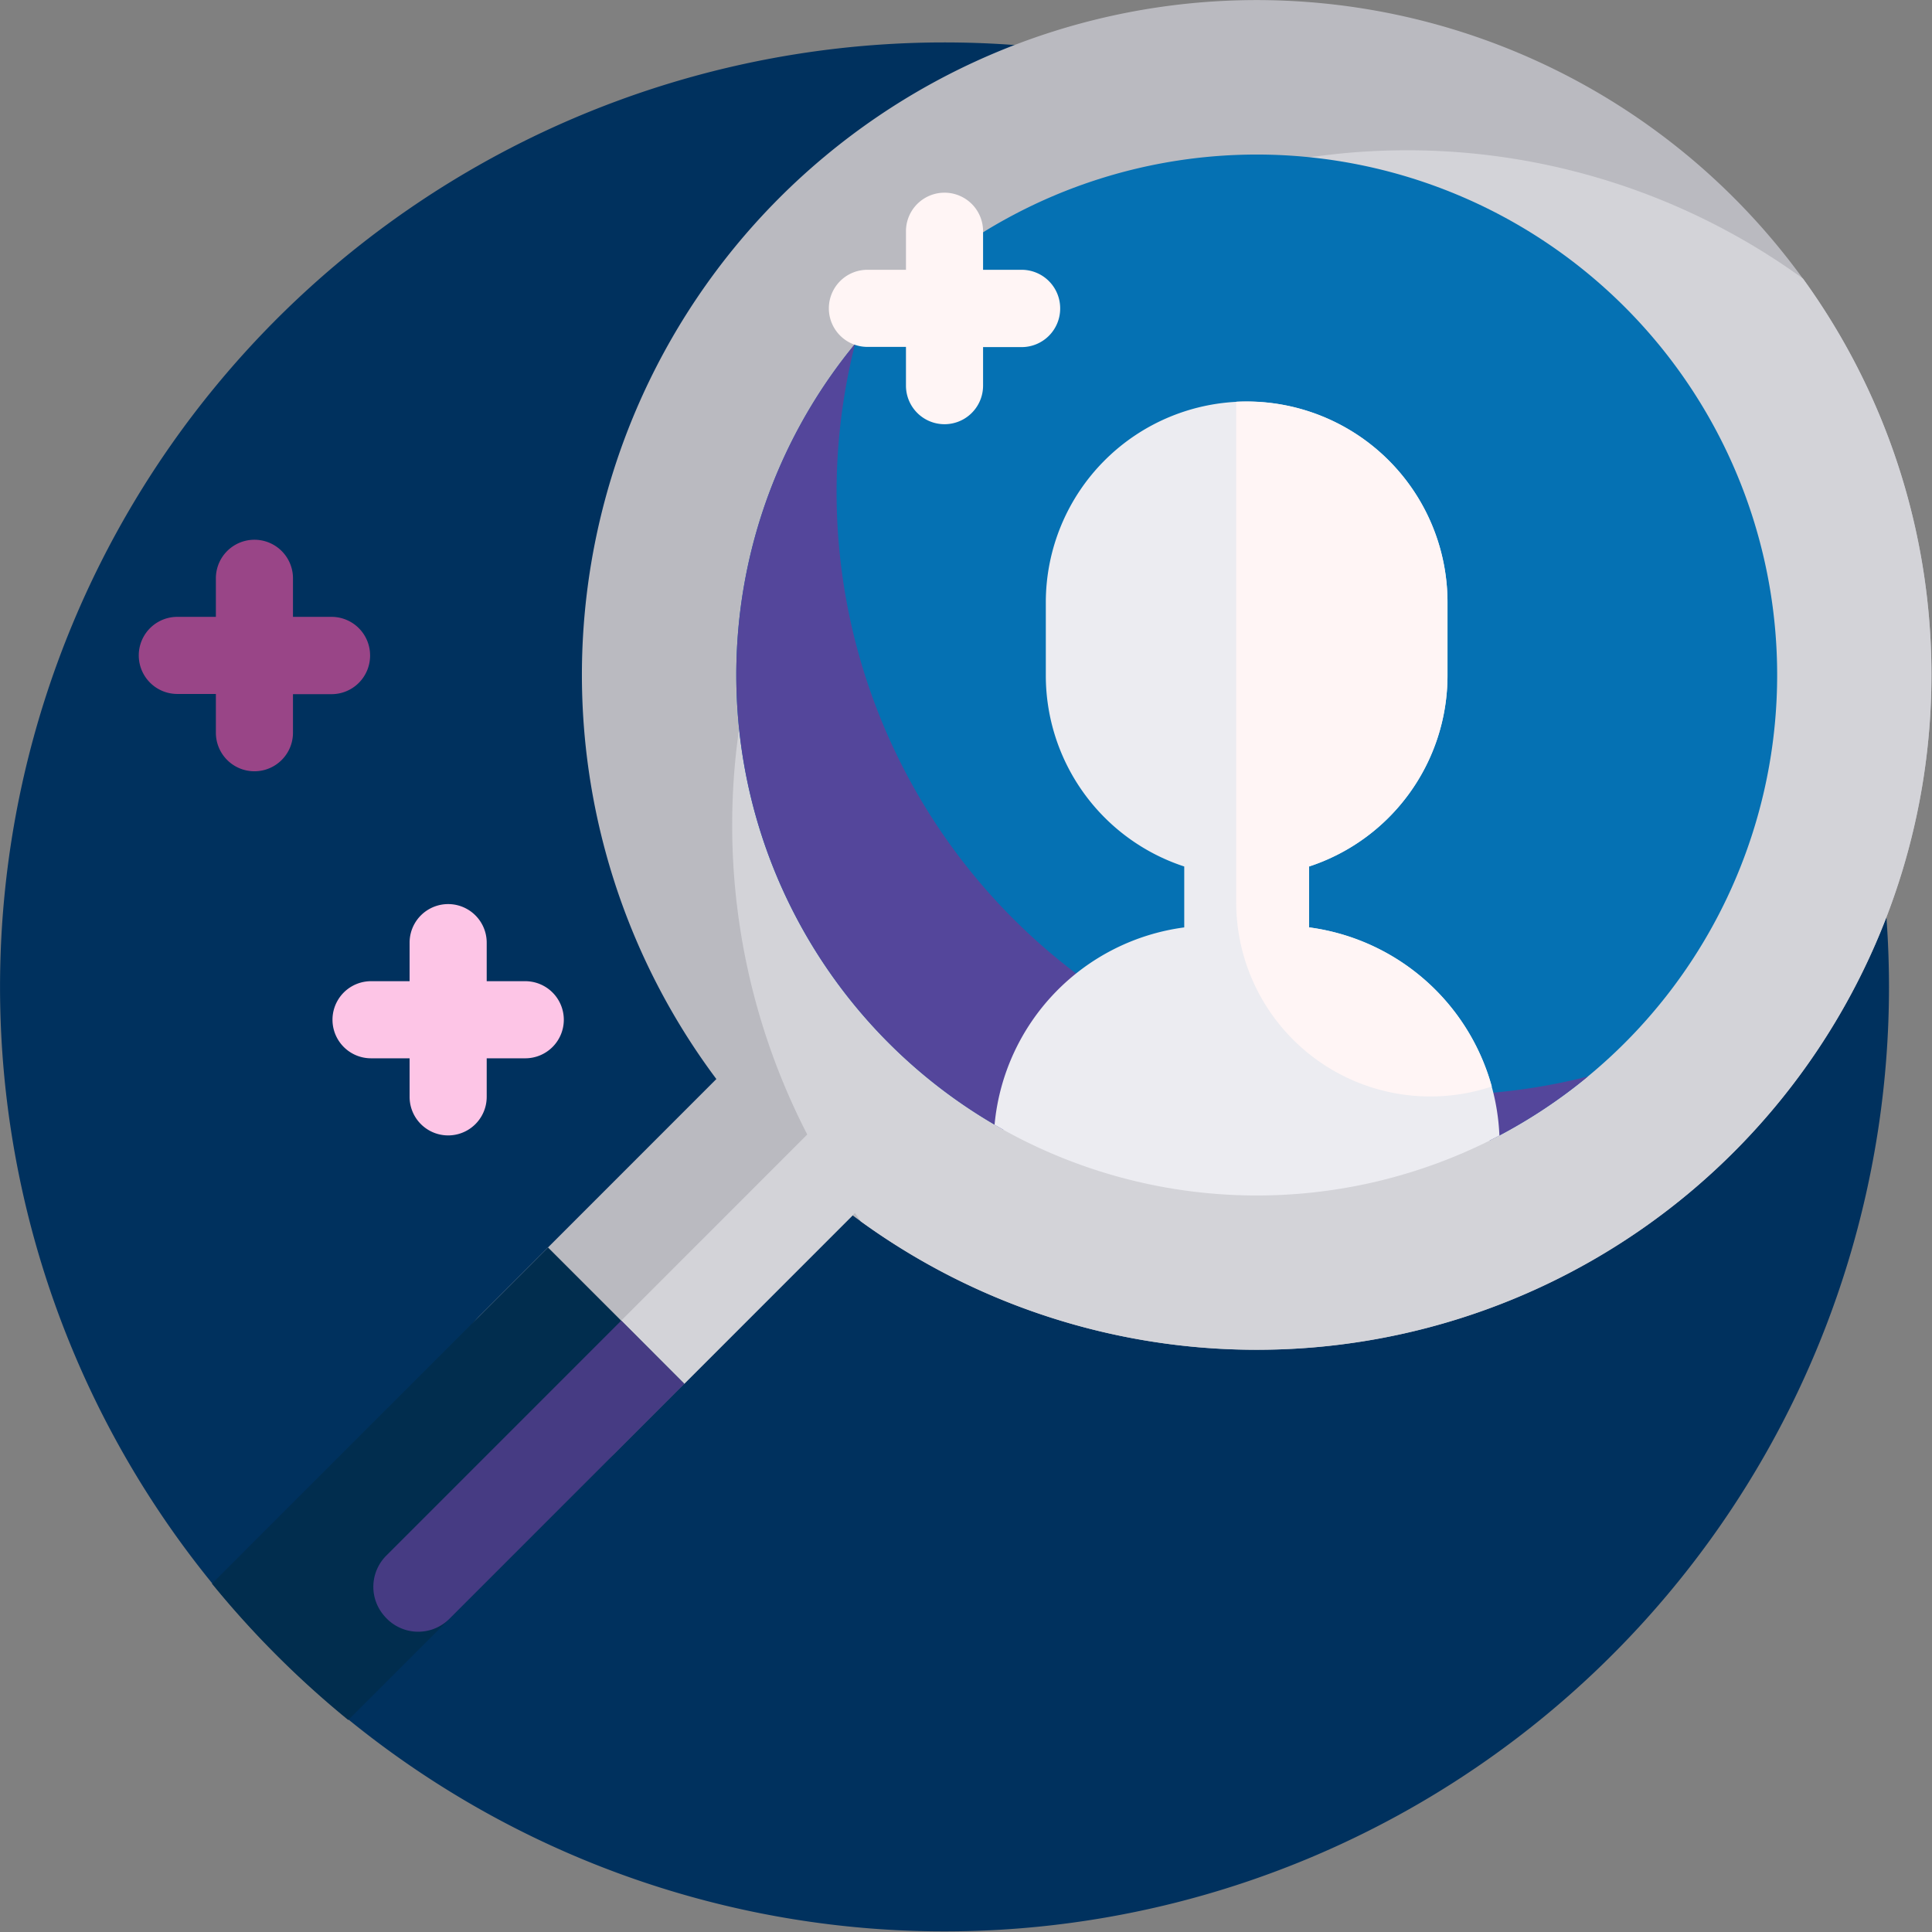
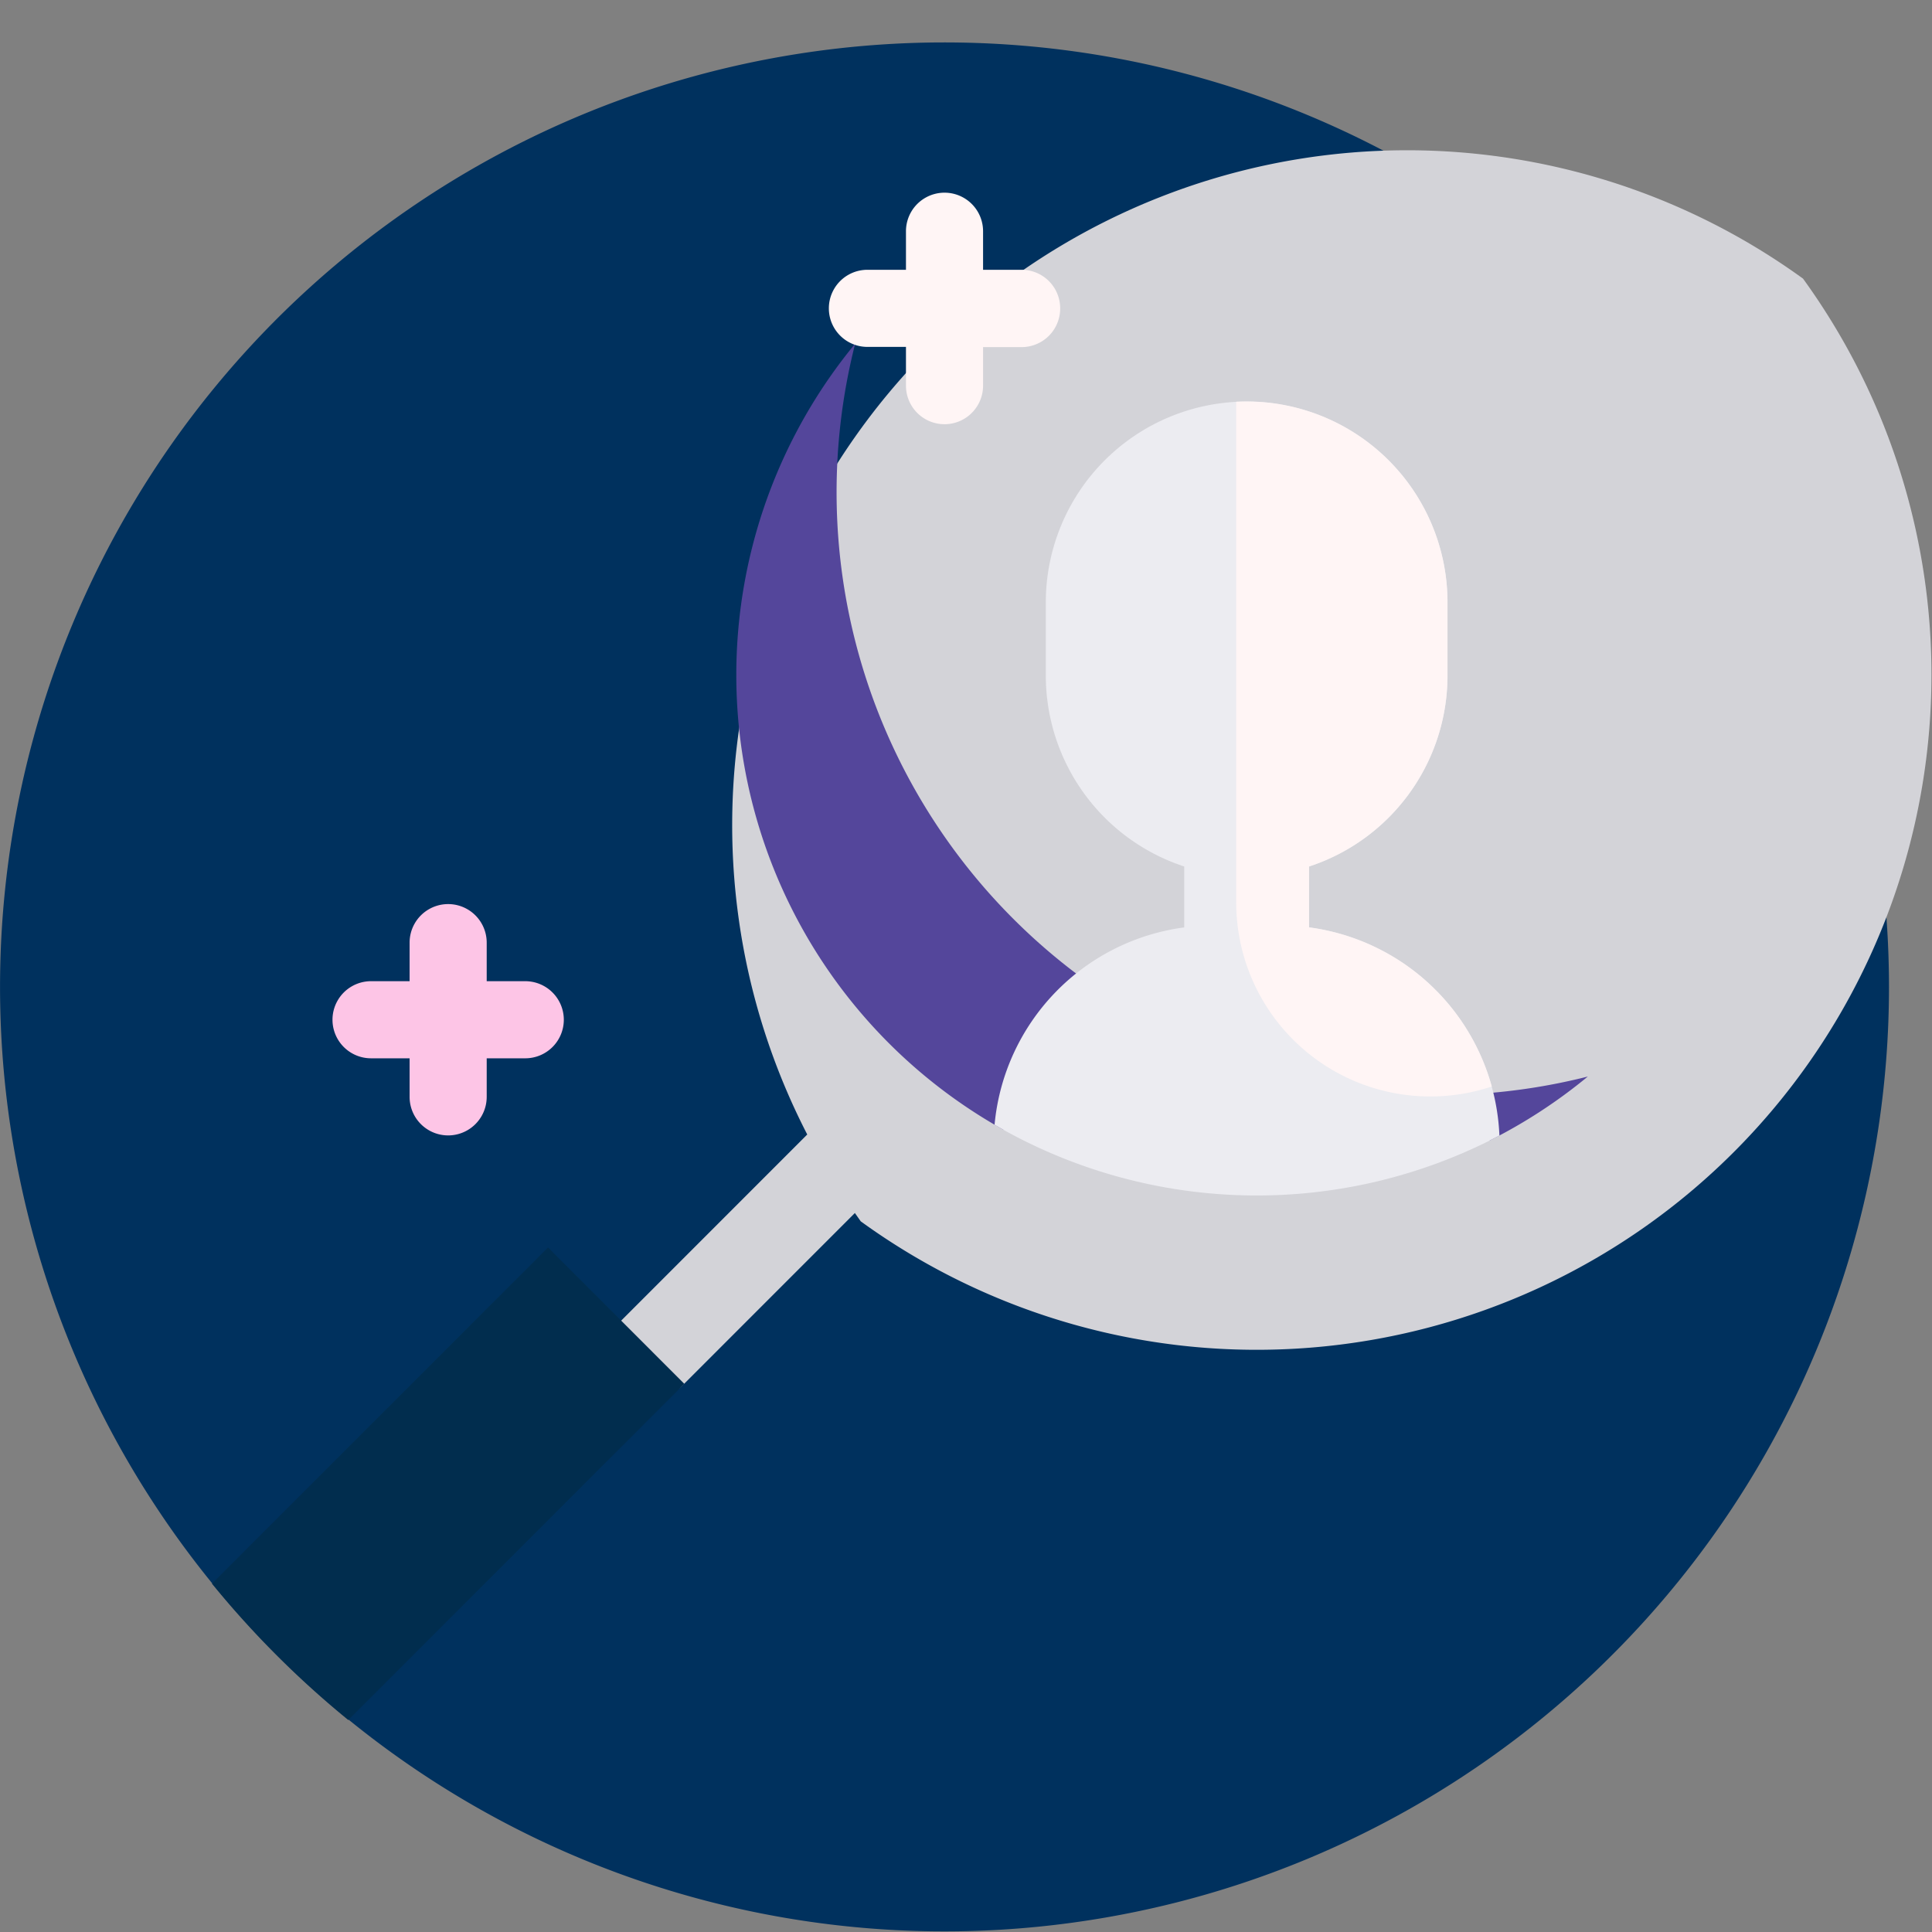
<svg xmlns="http://www.w3.org/2000/svg" width="46.404" height="46.404" viewBox="0 0 46.404 46.404">
  <rect x="0" y="0" width="46.404" height="46.404" fill="#808080" stroke="none" />
  <g id="new" transform="translate(0 0)">
    <path id="Path_101" data-name="Path 101" d="M45.371,33.692A22.685,22.685,0,1,1,22.685,11,22.689,22.689,0,0,1,45.371,33.692Z" transform="translate(0 -9.981)" fill="#00315e" />
-     <path id="Path_102" data-name="Path 102" d="M41.545,142.779a.926.926,0,0,1-.926.926h-.926v.926a.926.926,0,1,1-1.852,0V143.7h-.926a.926.926,0,0,1,0-1.852h.926v-.926a.926.926,0,1,1,1.852,0v.926h.926A.926.926,0,0,1,41.545,142.779Z" transform="translate(-32.656 -127.032)" fill="#994587" />
    <path id="Path_103" data-name="Path 103" d="M91.773,237.2a.926.926,0,0,1-.926.926h-.926v.926a.926.926,0,1,1-1.852,0v-.926h-.926a.926.926,0,0,1,0-1.852h.926v-.926a.926.926,0,1,1,1.852,0v.926h.926A.926.926,0,0,1,91.773,237.2Z" transform="translate(-78.231 -212.707)" fill="#fdc5e6" />
-     <path id="Path_104" data-name="Path 104" d="M148,27.581a16.2,16.2,0,0,1-21.251,1.611l-5.681,5.683a2.315,2.315,0,1,1-3.274-3.275l5.681-5.683A16.207,16.207,0,1,1,148,27.581Z" transform="translate(-106.269)" fill="#babac0" />
    <path id="Path_105" data-name="Path 105" d="M183.67,63.059A16.2,16.2,0,0,1,162.7,64.723l-.141-.2-4.155,4.156a.556.556,0,0,1-.795-.009l-1.087-1.138,4.893-4.895a16.21,16.21,0,0,1,23.917-20.557A16.216,16.216,0,0,1,183.67,63.059Z" transform="translate(-142.026 -35.388)" fill="#d3d3d8" />
    <path id="Path_106" data-name="Path 106" d="M63.035,323.492l3.274,3.275-8.072,8.074a22.831,22.831,0,0,1-3.274-3.275Z" transform="translate(-49.872 -293.529)" fill="#012d4e" />
-     <path id="Path_107" data-name="Path 107" d="M104.289,344.007l-5.643,5.645A1.062,1.062,0,0,1,97.1,349.6l-.014-.016a1.059,1.059,0,0,1,.046-1.452l5.643-5.644Z" transform="translate(-87.853 -310.769)" fill="#463b83" />
-     <path id="Path_108" data-name="Path 108" d="M190.942,52.5a12.5,12.5,0,1,1,18.095,11.185,12.518,12.518,0,0,0-11.683-.262A12.5,12.5,0,0,1,190.942,52.5Z" transform="translate(-173.257 -36.295)" fill="#0571b3" />
    <path id="Path_109" data-name="Path 109" d="M206.019,107.06a14.6,14.6,0,0,0,5.375-.336,12.516,12.516,0,0,1-2.357,1.537A12.419,12.419,0,0,0,206.019,107.06Zm-8.665.939a12.445,12.445,0,0,1,5.594-1.319,12.618,12.618,0,0,1,1.439.082,14.489,14.489,0,0,1-10.59-17.64A12.51,12.51,0,0,0,197.354,108Z" transform="translate(-173.257 -80.867)" fill="#54469b" />
    <path id="Path_110" data-name="Path 110" d="M270.034,121.734a12.522,12.522,0,0,1-12.126-.26,5.269,5.269,0,0,1,4.556-4.74c0-.005,0-.01,0-.016v-1.447a4.828,4.828,0,0,1-3.325-4.588v-1.755a4.824,4.824,0,1,1,9.648,0v1.755a4.827,4.827,0,0,1-3.325,4.588v1.447c0,.005,0,.01,0,.016A5.269,5.269,0,0,1,270.034,121.734Z" transform="translate(-234.02 -94.459)" fill="#ececf1" />
    <path id="Path_111" data-name="Path 111" d="M220.49,52.779a.926.926,0,0,1-.926.926h-.926v.926a.926.926,0,1,1-1.852,0V53.7h-.926a.926.926,0,0,1,0-1.852h.926v-.926a.926.926,0,1,1,1.852,0v.926h.926A.926.926,0,0,1,220.49,52.779Zm5.978,14.864c0-.005,0-.01,0-.016V66.18a4.828,4.828,0,0,0,3.325-4.588V59.837a4.825,4.825,0,0,0-4.824-4.826q-.126,0-.251.006V67.042a4.663,4.663,0,0,0,6.139,4.422,5.272,5.272,0,0,0-4.389-3.822Z" transform="translate(-195.026 -45.368)" fill="#fff5f5" />
  </g>
</svg>